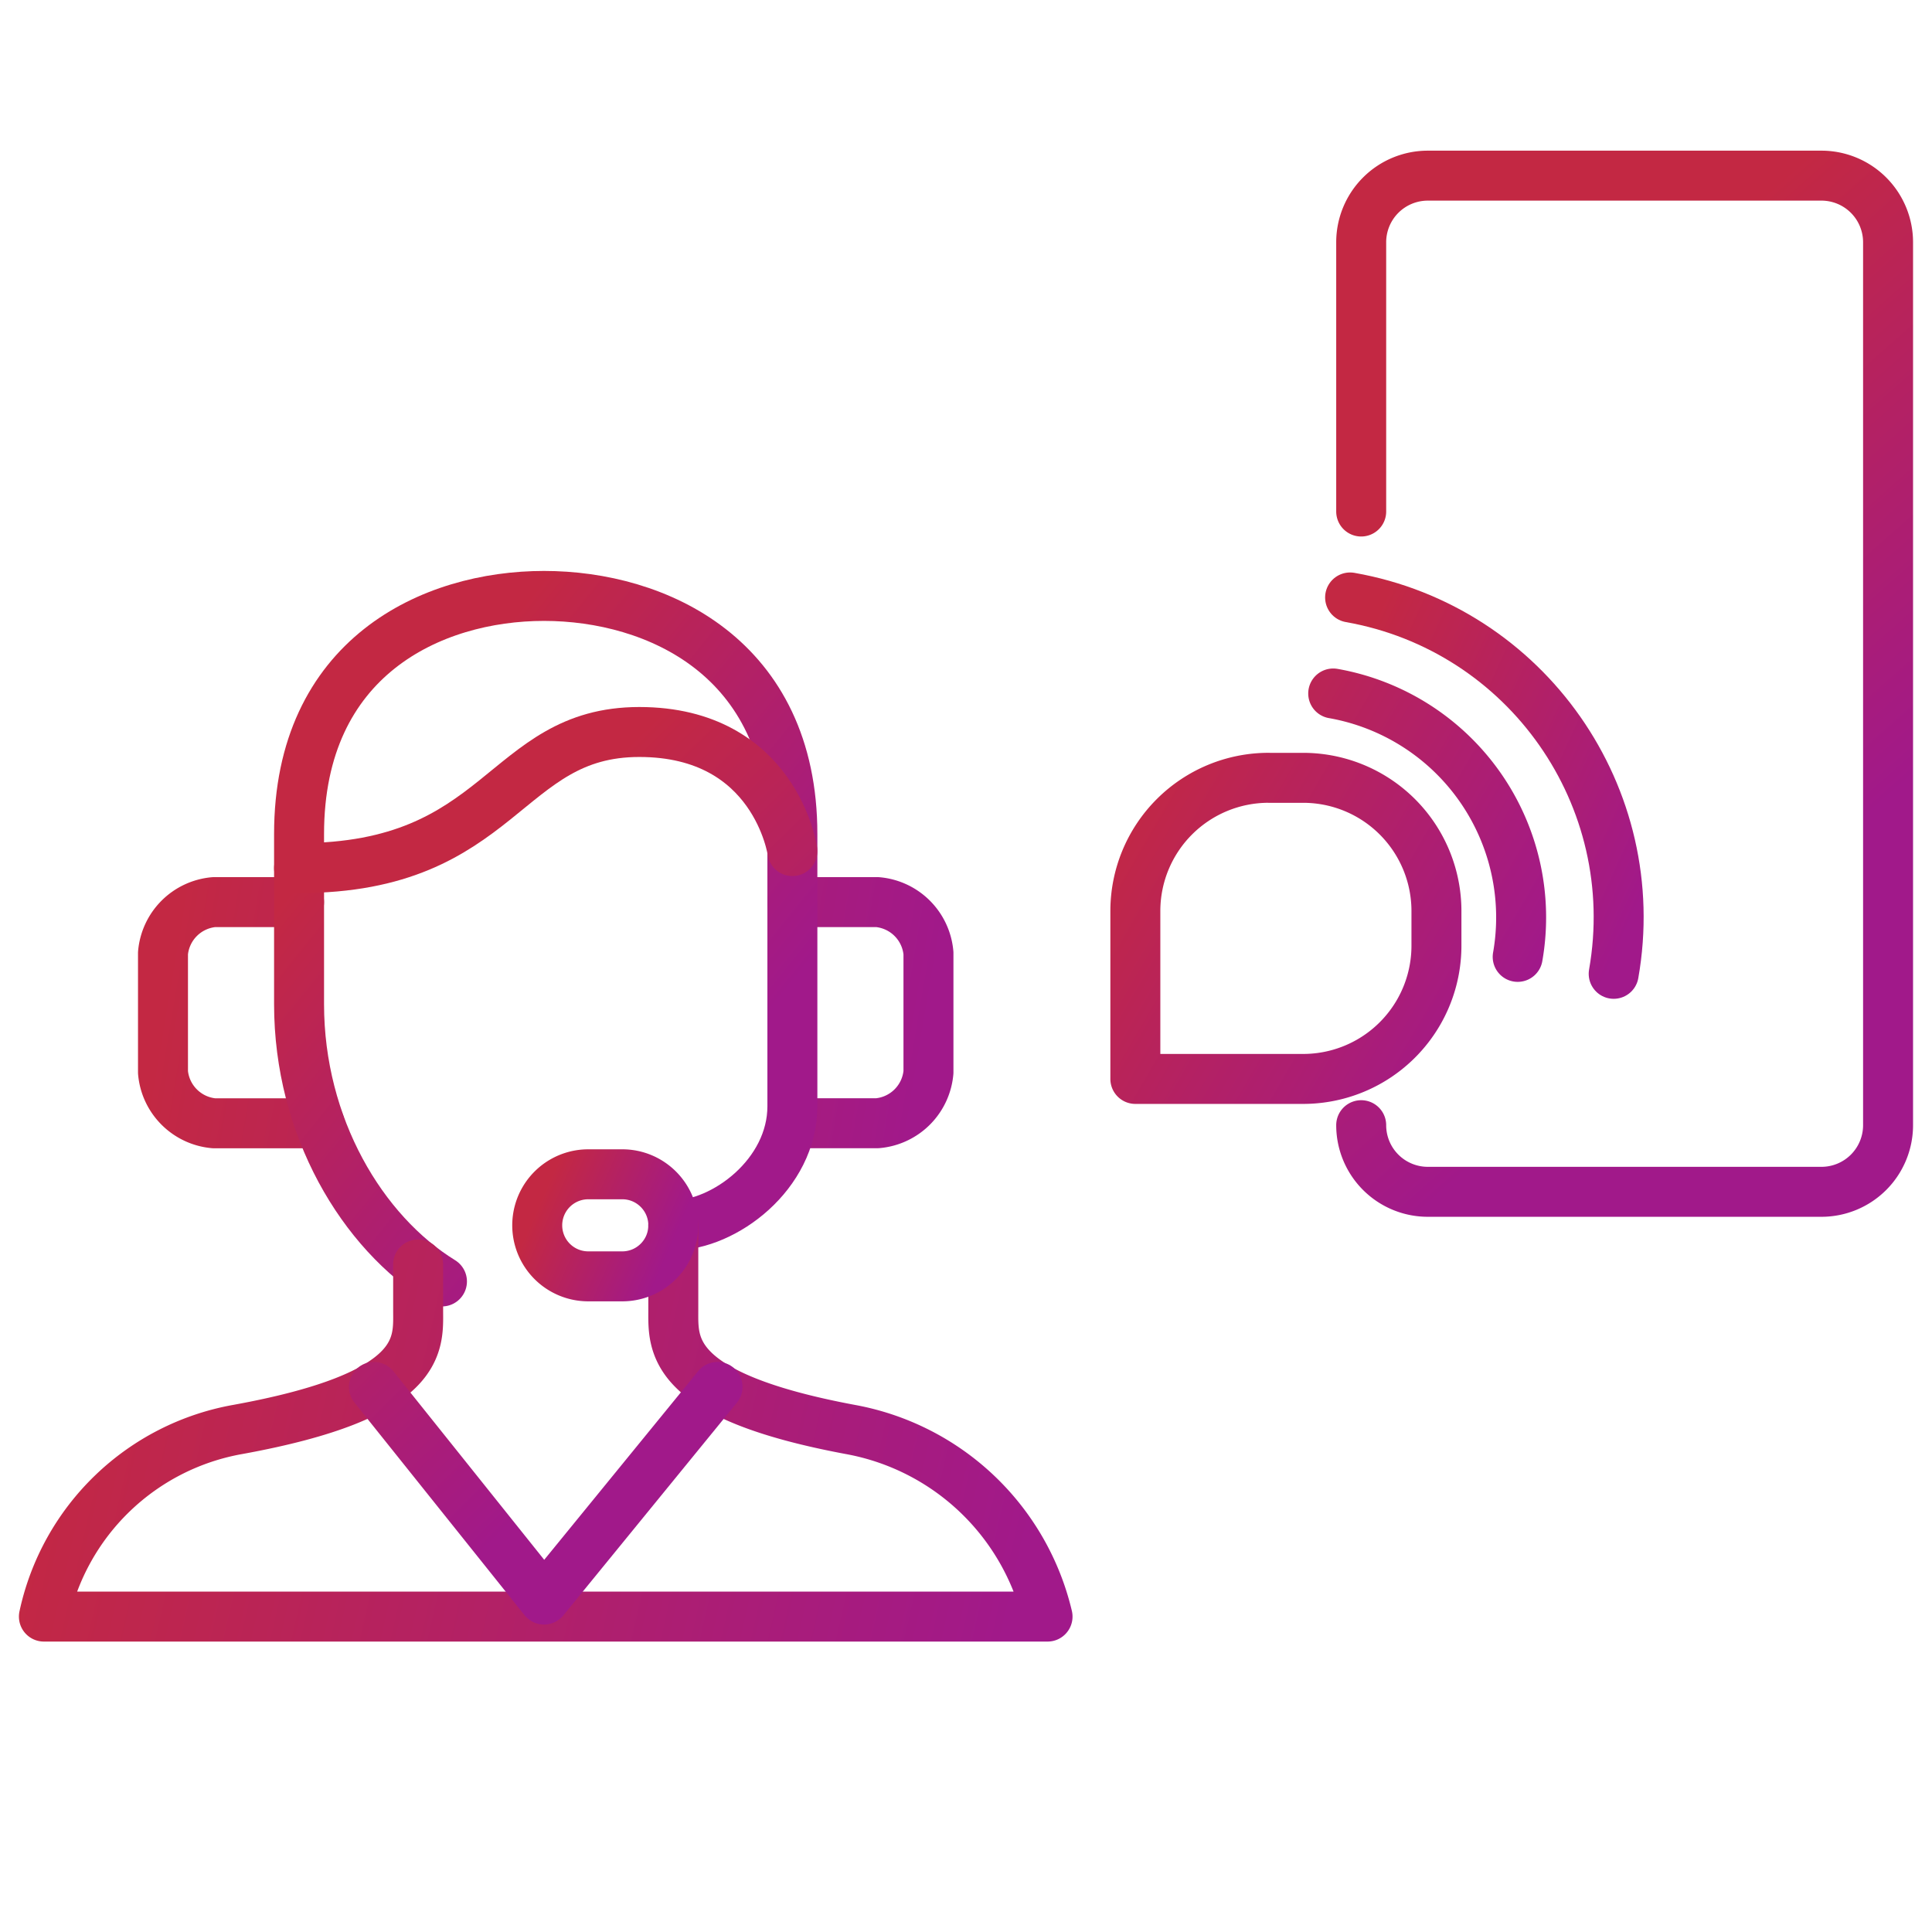
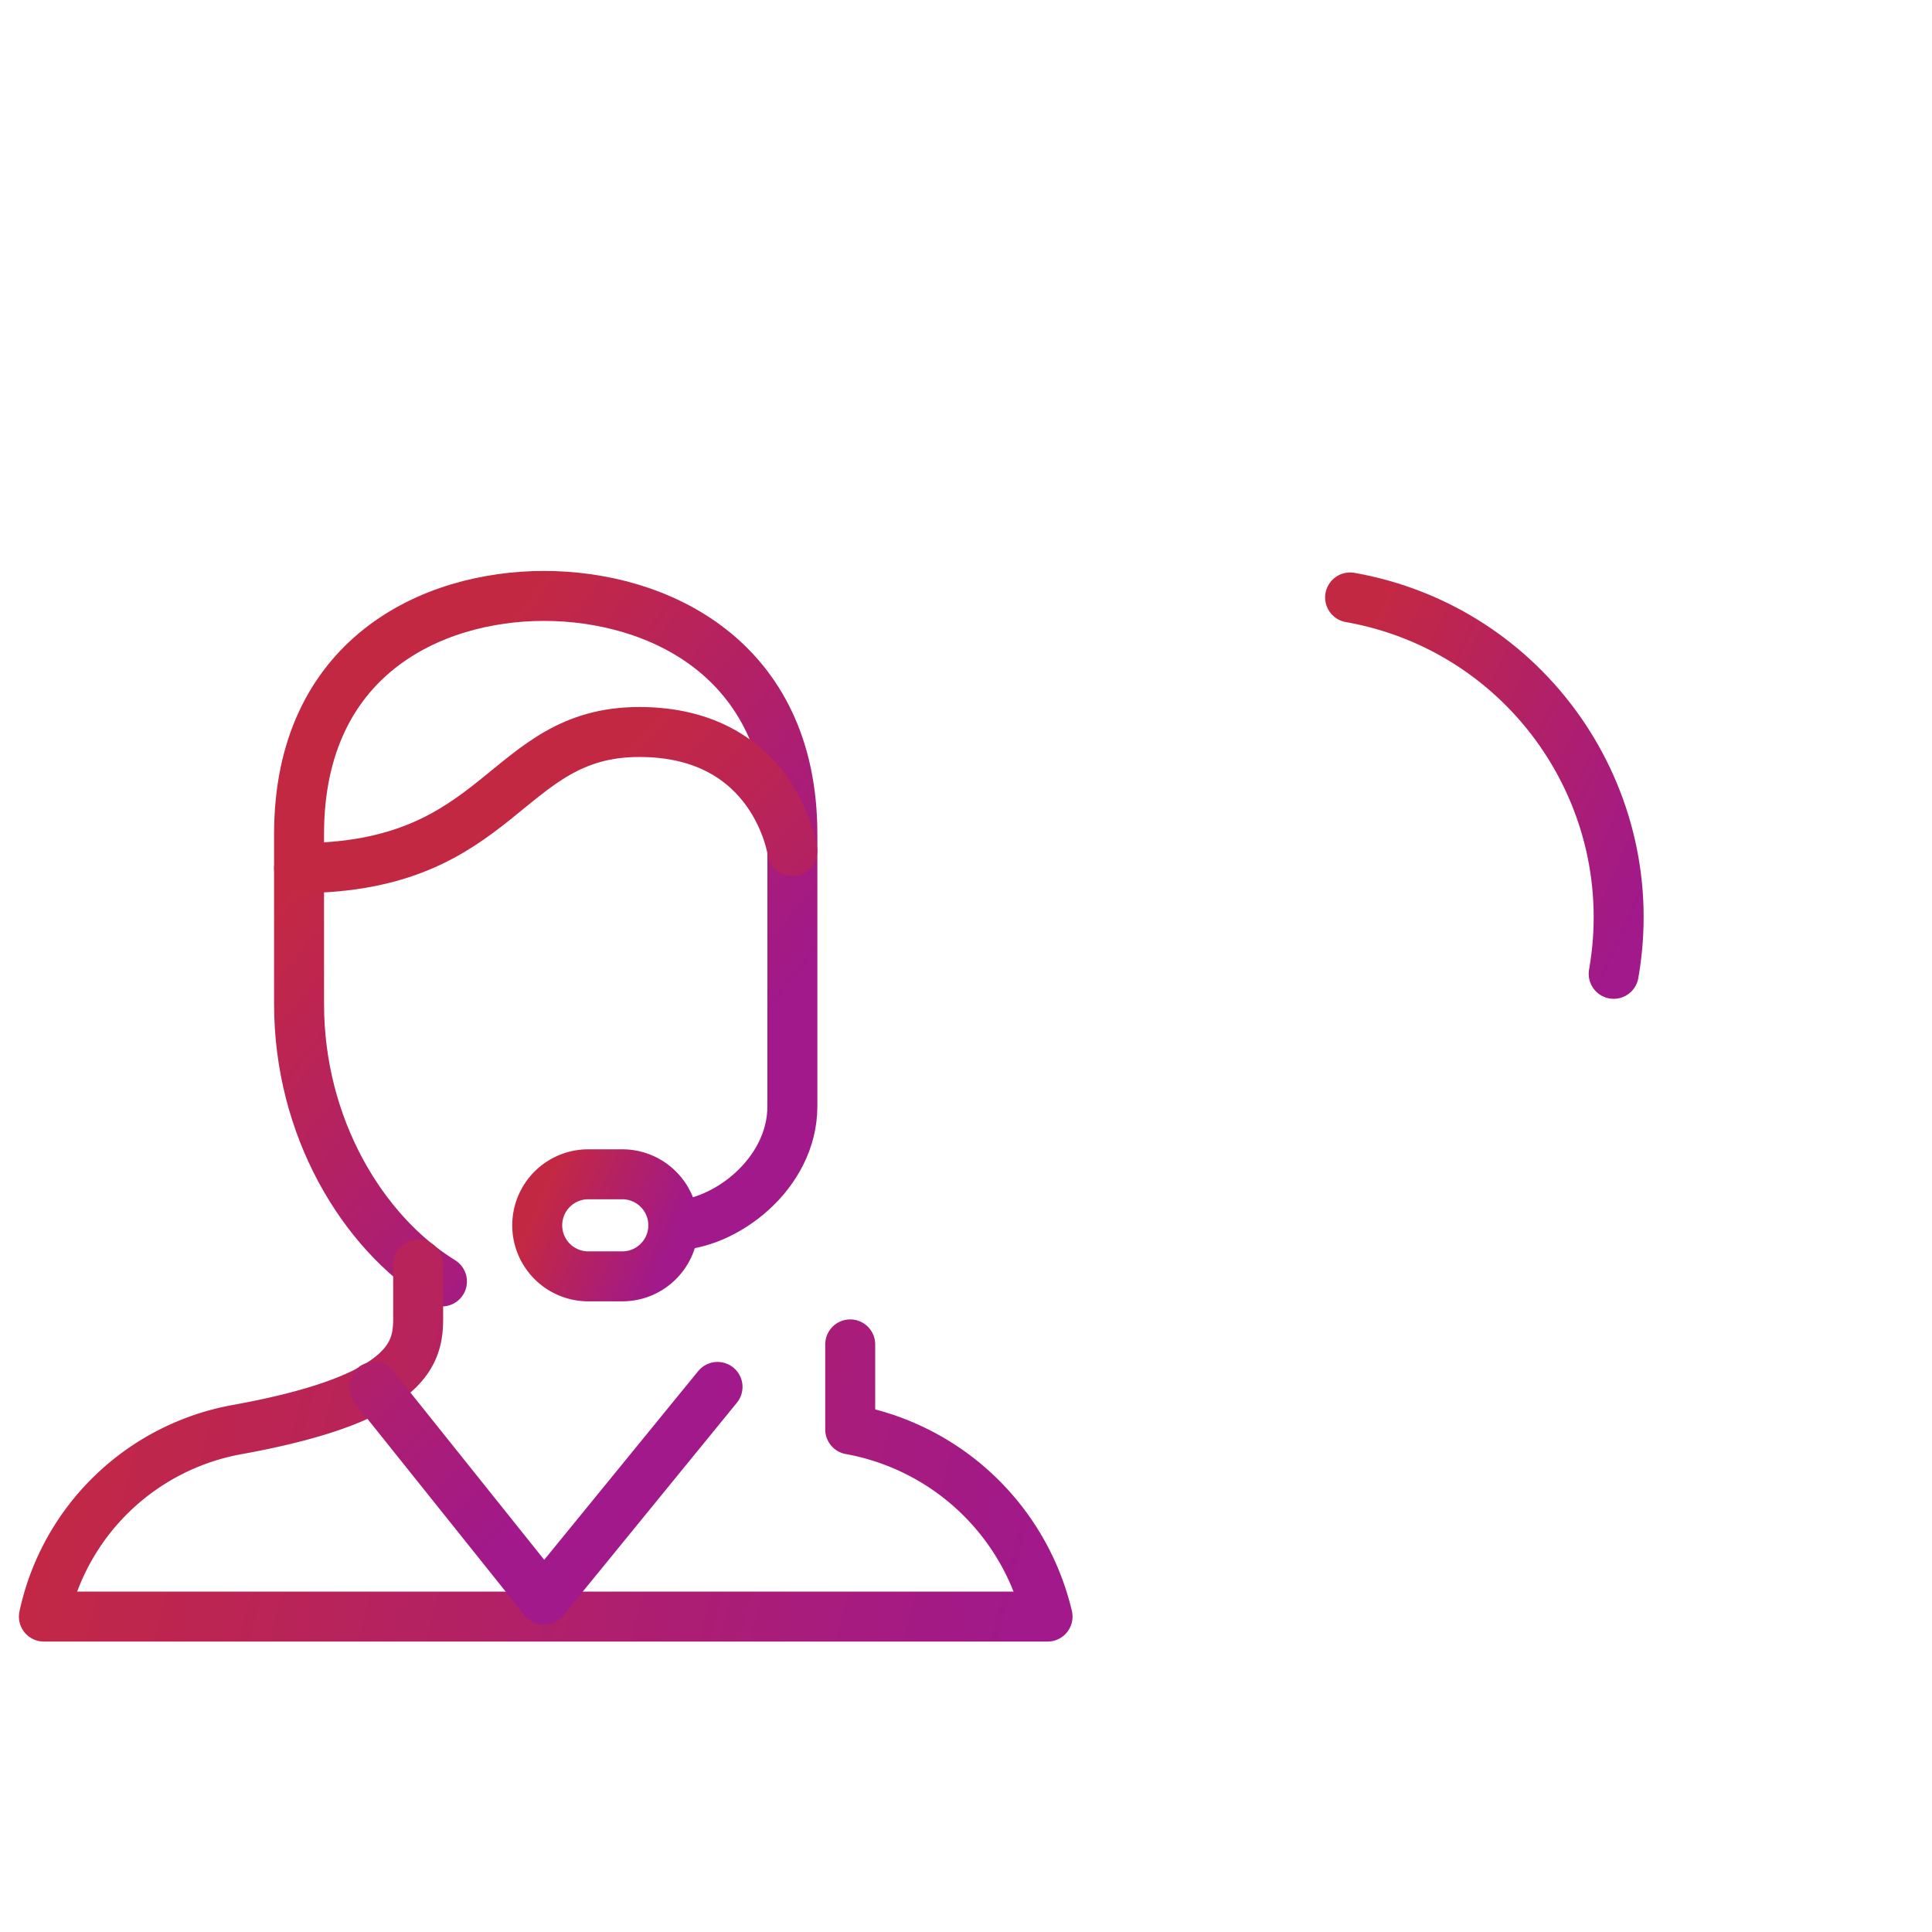
<svg xmlns="http://www.w3.org/2000/svg" width="58" height="58" viewBox="0 0 58 58">
  <defs>
    <linearGradient x1="100%" y1="52.357%" x2="0%" y2="47.494%" id="p1dmf7udka">
      <stop stop-color="#A1198A" offset="0%" />
      <stop stop-color="#C32843" offset="100%" />
    </linearGradient>
    <linearGradient x1="75.891%" y1="78.239%" x2="24.109%" y2="19.975%" id="qiihqyffqb">
      <stop stop-color="#A1198A" offset="0%" />
      <stop stop-color="#C32843" offset="100%" />
    </linearGradient>
    <linearGradient x1="100%" y1="54.291%" x2="0%" y2="45.437%" id="r90abujhjc">
      <stop stop-color="#A1198A" offset="0%" />
      <stop stop-color="#C32843" offset="100%" />
    </linearGradient>
    <linearGradient x1="100%" y1="65.885%" x2="0%" y2="33.111%" id="v2d19n7i2d">
      <stop stop-color="#A1198A" offset="0%" />
      <stop stop-color="#C32843" offset="100%" />
    </linearGradient>
    <linearGradient x1="66.167%" y1="78.239%" x2="33.833%" y2="19.975%" id="40ndftb8ue">
      <stop stop-color="#A1198A" offset="0%" />
      <stop stop-color="#C32843" offset="100%" />
    </linearGradient>
    <linearGradient x1="63.443%" y1="78.239%" x2="36.557%" y2="19.975%" id="g3yrhpqe0f">
      <stop stop-color="#A1198A" offset="0%" />
      <stop stop-color="#C32843" offset="100%" />
    </linearGradient>
    <linearGradient x1="100%" y1="78.239%" x2="0%" y2="19.975%" id="n4l4z2vx4g">
      <stop stop-color="#A1198A" offset="0%" />
      <stop stop-color="#C32843" offset="100%" />
    </linearGradient>
  </defs>
  <g stroke-width="1.5" fill="none" fill-rule="evenodd" stroke-linecap="round" stroke-linejoin="round">
-     <path d="M22.47 15.83h2.553a1.685 1.685 0 0 0 1.532-1.531v-3.575a1.685 1.685 0 0 0-1.532-1.532H22.47m-14.81 0H5.107a1.685 1.685 0 0 0-1.532 1.532V14.3c.071.815.717 1.46 1.532 1.532h3.166" stroke="url(#p1dmf7udka)" transform="translate(1.318 17.89)" />
    <path d="M11.95 20.58c-2.4-1.48-4.29-4.647-4.29-8.324V7.15C7.66 1.84 11.643 0 15.014 0c3.37 0 7.456 1.838 7.456 7.15v8.17c0 2.043-2.043 3.575-3.575 3.575" stroke="url(#qiihqyffqb)" transform="translate(1.318 17.89)" />
-     <path d="M11.235 20.07v1.378c0 1.022.204 2.554-5.413 3.575A7.252 7.252 0 0 0 0 30.641h30.13a7.456 7.456 0 0 0-5.924-5.618c-5.464-1.021-5.311-2.553-5.311-3.575v-2.553" stroke="url(#r90abujhjc)" transform="translate(1.318 17.89)" />
+     <path d="M11.235 20.07v1.378c0 1.022.204 2.554-5.413 3.575A7.252 7.252 0 0 0 0 30.641h30.13a7.456 7.456 0 0 0-5.924-5.618v-2.553" stroke="url(#r90abujhjc)" transform="translate(1.318 17.89)" />
    <path d="M18.895 18.895c0-.846-.686-1.532-1.532-1.532h-1.021a1.532 1.532 0 0 0 0 3.064h1.021c.846 0 1.532-.686 1.532-1.532z" stroke="url(#v2d19n7i2d)" transform="translate(1.318 17.89)" />
    <path d="m9.907 23.746 5.107 6.384 5.209-6.384M7.66 8.171c6.128 0 6.128-4.086 10.214-4.086 4.085 0 4.596 3.575 4.596 3.575" stroke="url(#40ndftb8ue)" transform="translate(1.318 17.89)" />
    <g>
-       <path d="M6.78 10.083V2a2 2 0 0 1 2-2h11.817a2 2 0 0 1 2 2v26.506a2 2 0 0 1-2 2H8.78a2 2 0 0 1-2-2" stroke="url(#g3yrhpqe0f)" transform="translate(34.084 5.273)" />
      <g transform="translate(34.084 17.936)" stroke="url(#n4l4z2vx4g)">
-         <path d="M4 5.415h1.039a4 4 0 0 1 4 4v1.039a4 4 0 0 1-4 4H0h0v-5.04a4 4 0 0 1 4-4zM11.478 10.79A6.827 6.827 0 0 0 5.94 2.883" />
        <path d="M14.36 11.299C15.294 5.994 11.752.935 6.447 0" />
      </g>
    </g>
  </g>
</svg>